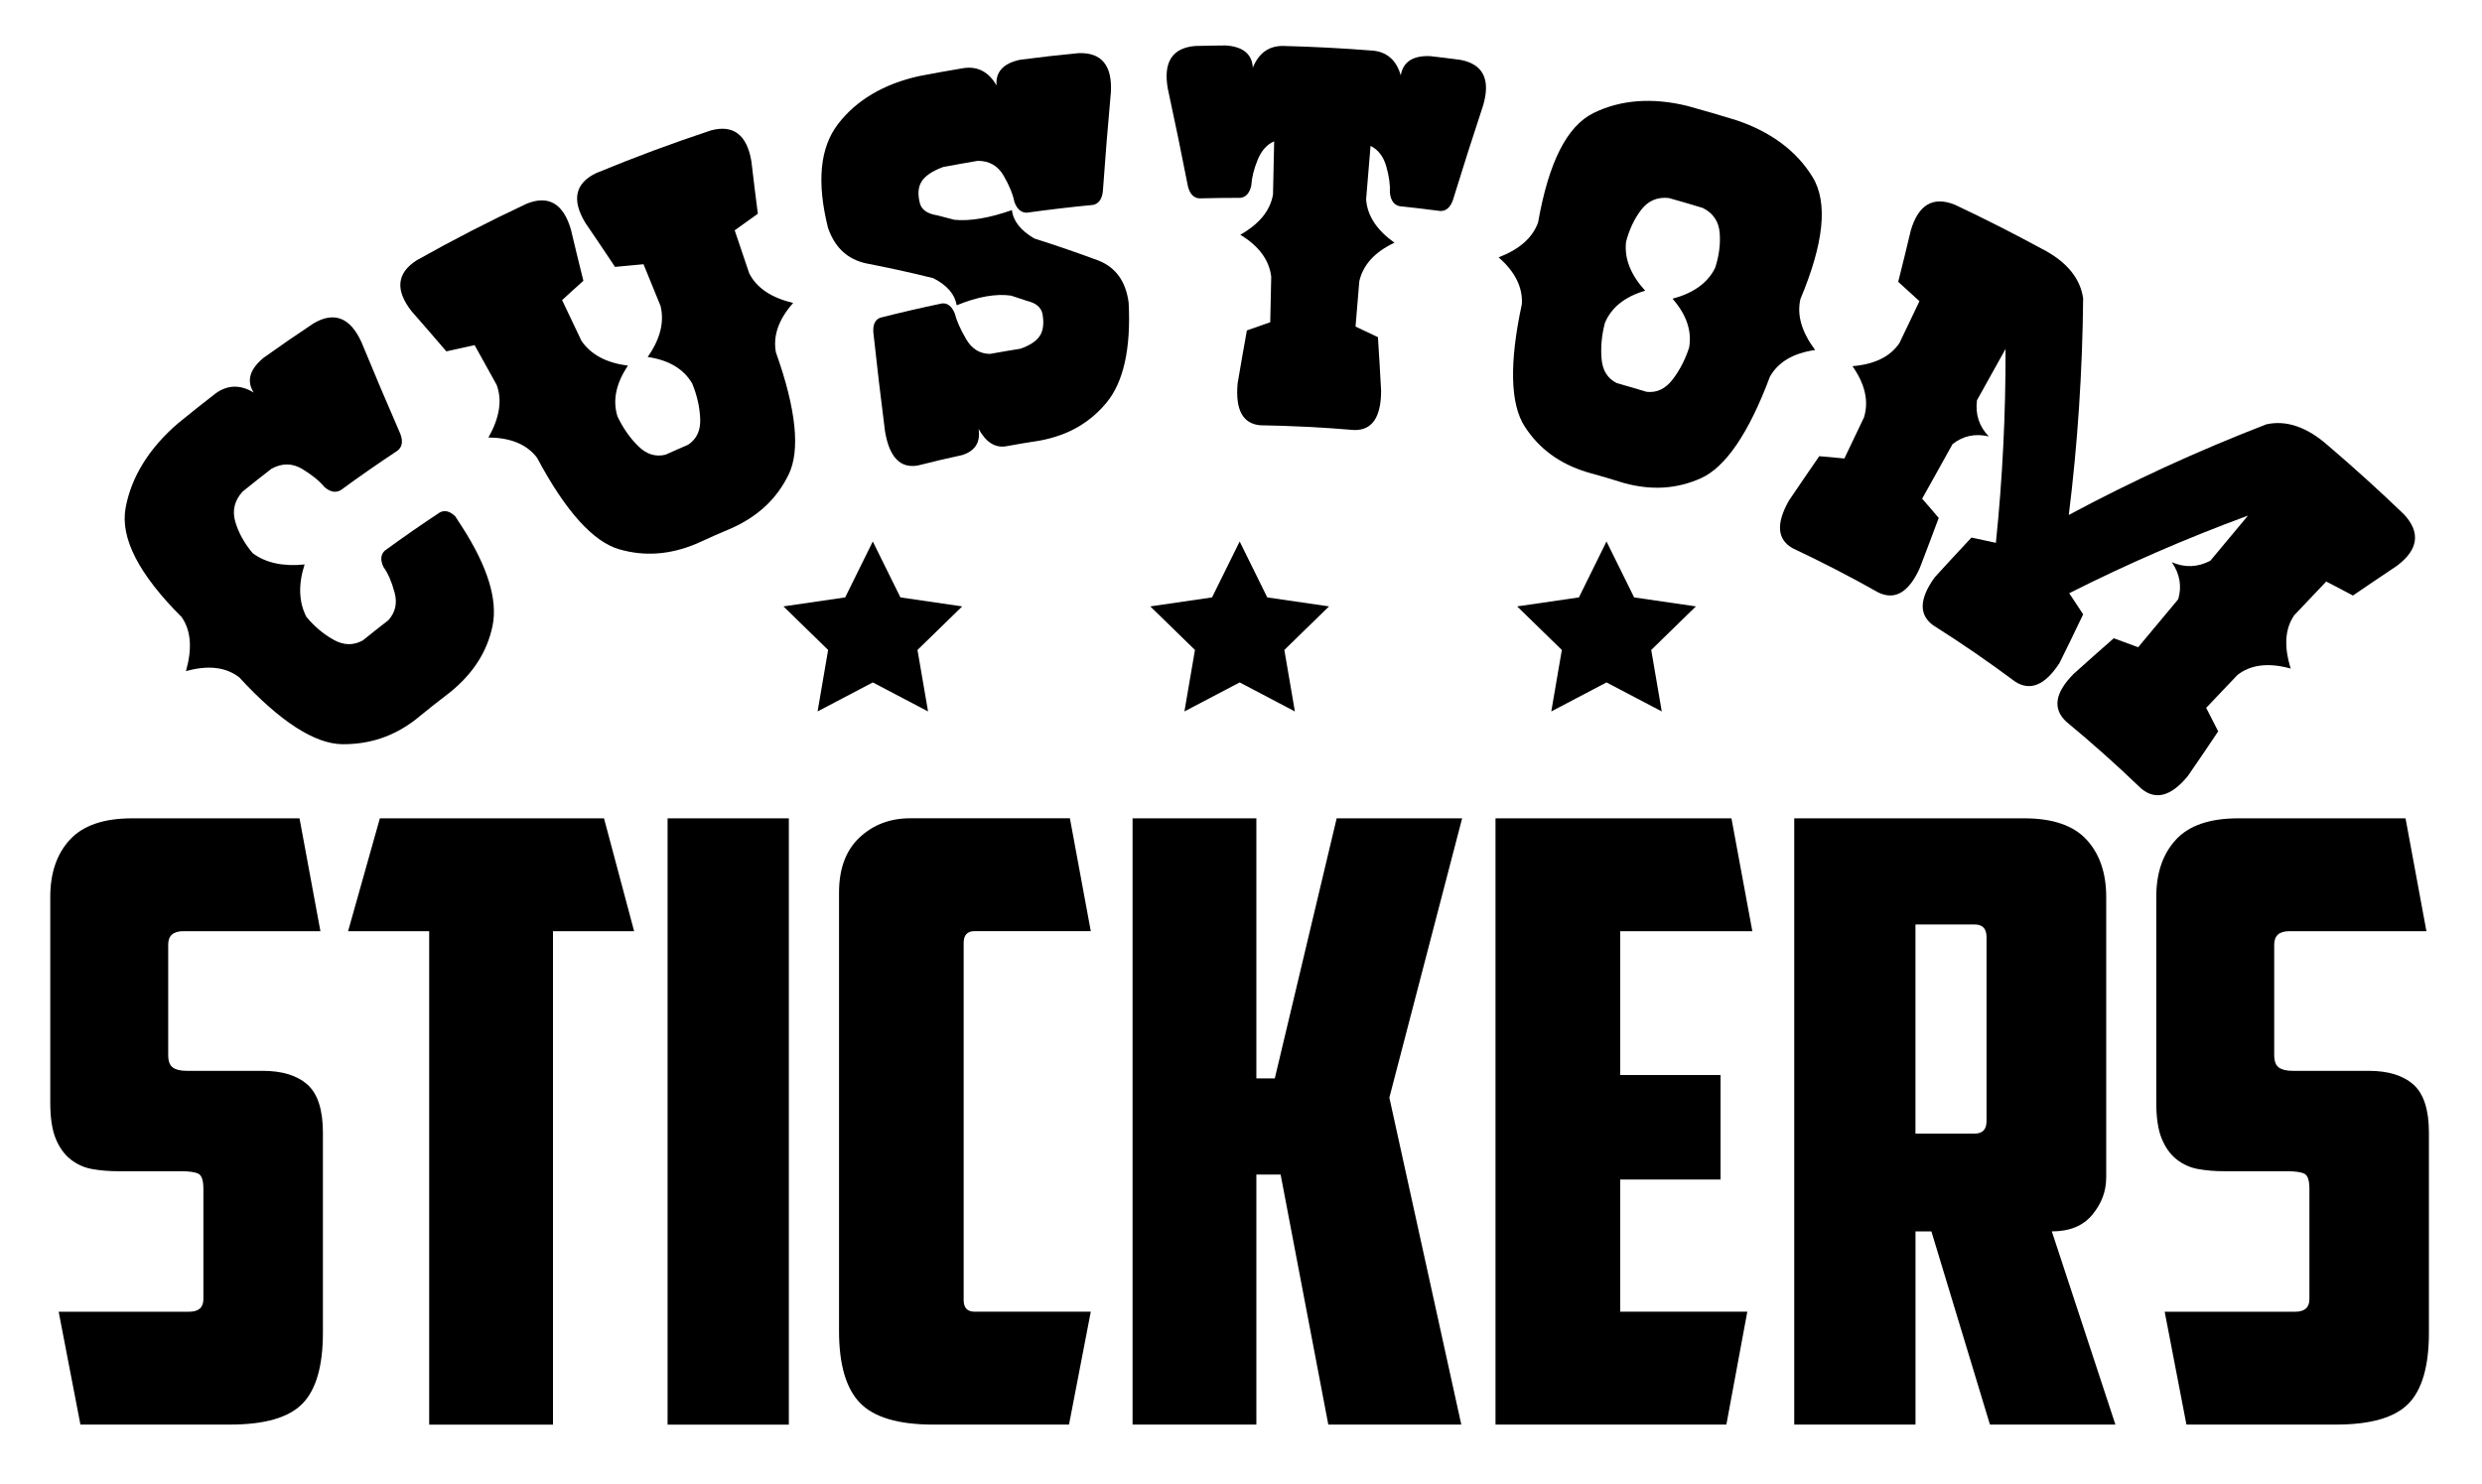
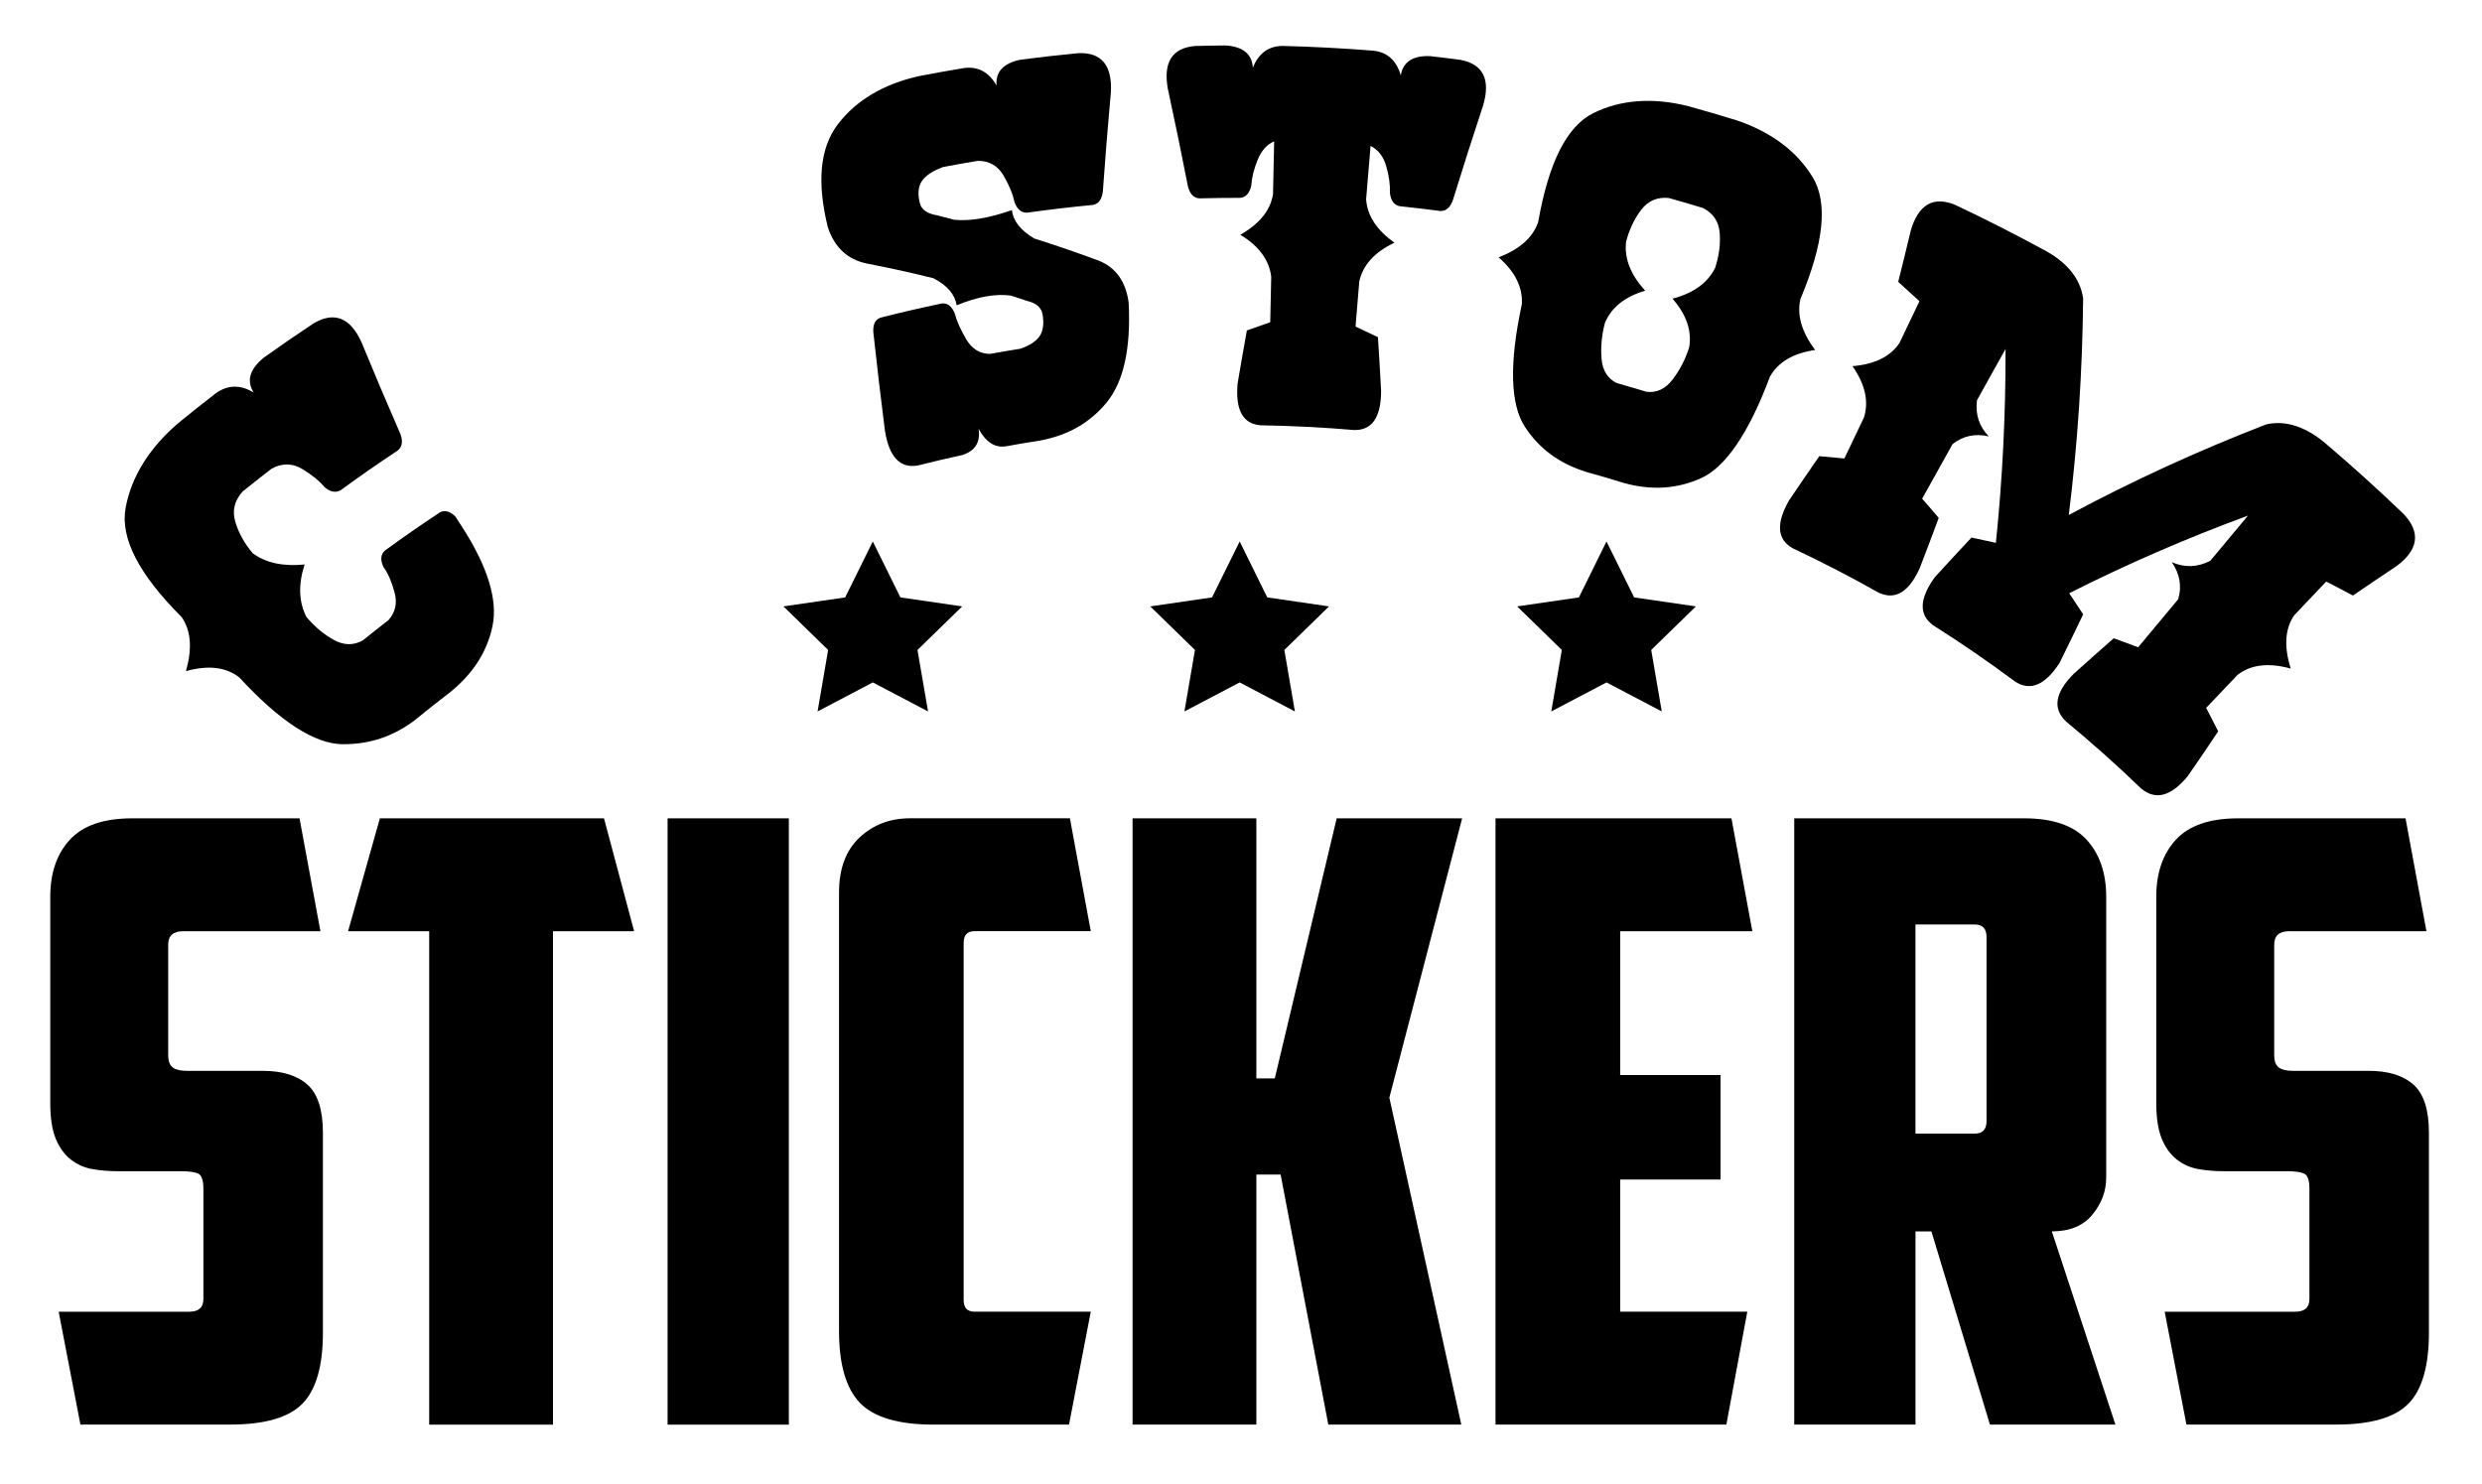
<svg xmlns="http://www.w3.org/2000/svg" id="Lager_1" x="0px" y="0px" viewBox="0 0 626.13 374.55" style="enable-background:new 0 0 626.13 374.55;" xml:space="preserve">
  <g>
    <g>
      <g>
        <path d="M104.75,181.62c-5.44,4.17-11.47,6.2-18.37,6.15c-6.87-0.07-15.61-5.55-26.03-16.87c-3.3-2.56-7.78-3.16-13.44-1.56    c1.6-5.65,1.31-10.19-1.08-13.64c-10.76-10.75-15.59-19.95-14.12-27.68c1.45-7.7,5.89-14.94,13.24-21.25    c3.11-2.54,6.24-5.03,9.4-7.47c3.03-2.23,6.27-2.31,9.65-0.26c-1.85-2.88-1.05-5.83,2.47-8.75c4.18-2.99,8.39-5.89,12.65-8.71    c5.23-3.07,9.25-1.42,12.05,4.71c3.2,7.78,6.48,15.52,9.84,23.22c0.68,1.84,0.46,3.22-0.69,4.17c-4.84,3.2-9.62,6.53-14.34,9.98    c-1.3,0.75-2.68,0.49-4.16-0.8c-1.27-1.54-3.13-3.06-5.6-4.54c-2.47-1.48-5.05-1.51-7.72-0.06c-2.46,1.9-4.9,3.83-7.32,5.79    c-2.04,2.27-2.64,4.82-1.82,7.61c0.82,2.79,2.3,5.43,4.4,7.93c3.36,2.48,7.73,3.37,13.08,2.83c-1.65,5.13-1.45,9.55,0.47,13.25    c2.1,2.5,4.42,4.42,6.93,5.8c2.51,1.38,4.93,1.41,7.28,0.12c2.13-1.73,4.28-3.42,6.44-5.09c1.79-1.99,2.32-4.32,1.57-7.05    c-0.74-2.73-1.67-4.86-2.8-6.4c-0.82-1.77-0.7-3.15,0.35-4.12c4.57-3.34,9.2-6.55,13.89-9.65c1.26-0.64,2.56-0.3,3.89,1.02    c0.54,0.84,1.08,1.67,1.63,2.51c6.62,10.24,9.1,18.62,7.76,25.12c-1.36,6.52-4.86,11.96-10.63,16.67    C110.65,176.86,107.68,179.22,104.75,181.62z" />
-         <path d="M158.41,92.26c-3.06,4.53-3.89,8.82-2.64,12.81c1.4,2.95,3.16,5.44,5.24,7.5c2.08,2.06,4.37,2.77,6.89,2.15    c1.89-0.86,3.79-1.69,5.7-2.51c2.15-1.44,3.16-3.61,3.04-6.53c-0.12-2.92-0.78-5.9-2.02-8.92c-2.1-3.61-5.82-5.9-11.22-6.69    c3.12-4.47,4.25-8.74,3.23-12.89c-1.43-3.5-2.86-7.01-4.29-10.51c-2.39,0.2-4.79,0.43-7.19,0.67c-2.47-3.71-4.95-7.41-7.47-11.09    c-3.5-5.76-2.64-10,2.7-12.57c9.54-3.95,19.2-7.54,28.95-10.77c5.69-1.54,9.09,1.12,10.22,7.76c0.52,4.43,1.06,8.85,1.63,13.26    c-1.96,1.38-3.91,2.77-5.84,4.18c1.22,3.62,2.45,7.24,3.67,10.87c1.92,3.73,5.64,6.16,11.08,7.46    c-3.72,4.18-5.12,8.36-4.35,12.47c5.17,14.49,6.13,24.73,3.24,30.75c-2.92,6.05-7.55,10.44-14.09,13.46    c-3.08,1.3-6.14,2.65-9.18,4.05c-6.66,2.8-13.08,3.29-19.57,1.4c-6.46-1.9-13.42-9.48-20.65-23.06c-2.52-3.33-6.6-5.1-12.28-5.11    c2.79-4.95,3.54-9.35,2.08-13.29c-1.85-3.34-3.71-6.69-5.56-10.03c-2.38,0.5-4.75,1.02-7.13,1.57c-2.9-3.39-5.82-6.76-8.76-10.11    c-4.17-5.3-3.79-9.63,1.27-12.86c9.11-5.13,18.38-9.89,27.77-14.29c5.52-2.22,9.22,0,11.13,6.47c1.03,4.34,2.08,8.67,3.16,12.99    c-1.81,1.61-3.6,3.23-5.37,4.87c1.62,3.42,3.25,6.83,4.87,10.25C149.07,89.51,153,91.55,158.41,92.26z" />
        <path d="M218.57,66.47c-4.73-1.01-7.99-3.98-9.71-9.05c-2.82-11.36-2.07-20.1,2.53-26.1c4.58-5.99,11.48-10.13,20.47-12.12    c3.74-0.72,7.49-1.4,11.25-2.02c3.55-0.51,6.34,0.97,8.29,4.39c-0.29-3.41,1.7-5.62,5.99-6.5c4.88-0.64,9.77-1.19,14.67-1.66    c5.83-0.23,8.54,3.11,8.18,9.84c-0.76,8.37-1.44,16.74-2.03,25.1c-0.24,1.94-1.06,3.05-2.46,3.35    c-5.57,0.53-11.12,1.19-16.67,1.96c-1.43,0.04-2.49-0.85-3.17-2.68c-0.39-1.95-1.29-4.18-2.73-6.66    c-1.43-2.48-3.61-3.74-6.51-3.74c-2.92,0.49-5.84,1.01-8.75,1.56c-2.72,1-4.52,2.22-5.41,3.62c-0.9,1.4-1.04,3.26-0.44,5.58    c0.45,1.62,1.92,2.61,4.41,3c1.44,0.36,2.87,0.74,4.29,1.12c4.03,0.38,8.82-0.47,14.51-2.45c0.31,2.78,2.22,5.14,5.63,7.16    c5.49,1.74,10.89,3.6,16.2,5.57c4.4,1.74,6.91,5.32,7.61,10.61c0.61,11.7-1.33,20.06-5.55,25.2c-4.25,5.15-9.74,8.27-16.72,9.59    c-2.91,0.45-5.82,0.94-8.72,1.47c-2.74,0.42-5.01-1.04-6.86-4.4c0.5,3.4-0.88,5.57-4.12,6.6c-3.73,0.81-7.46,1.69-11.17,2.63    c-4.44,0.81-7.24-2.03-8.33-8.68c-1.06-8.3-2.04-16.61-2.94-24.94c-0.12-1.95,0.47-3.17,1.75-3.66    c5.18-1.32,10.38-2.52,15.61-3.61c1.36-0.12,2.42,0.72,3.18,2.52c0.49,1.93,1.47,4.11,2.91,6.55c1.44,2.44,3.43,3.65,5.99,3.67    c2.56-0.46,5.13-0.9,7.7-1.31c2.4-0.86,4.03-1.94,4.88-3.27c0.85-1.33,1.07-3.17,0.65-5.52c-0.33-1.64-1.64-2.75-3.95-3.29    c-1.33-0.45-2.66-0.89-4-1.32c-3.8-0.52-8.41,0.26-13.69,2.45c-0.45-2.75-2.39-5.05-5.9-6.84    C229.89,68.8,224.27,67.57,218.57,66.47z" />
        <path d="M317.93,107.3c-4.39-0.38-6.32-3.86-5.72-10.55c0.75-4.46,1.53-8.92,2.34-13.38c1.95-0.71,3.92-1.4,5.89-2.07    c0.08-3.82,0.17-7.64,0.25-11.47c-0.49-4.15-3.04-7.72-7.8-10.6c4.76-2.7,7.55-6.05,8.25-10.18c0.1-4.46,0.19-8.92,0.29-13.38    c-1.81,0.76-3.2,2.31-4.16,4.65c-0.96,2.34-1.49,4.51-1.61,6.5c-0.43,1.91-1.35,2.94-2.77,3.1c-3.45,0-6.91,0.04-10.36,0.13    c-1.43-0.12-2.37-1.13-2.85-3.02c-1.61-8.23-3.3-16.46-5.08-24.67c-1.18-6.64,1.09-10.28,6.91-10.76    c2.57-0.07,5.14-0.11,7.71-0.13c4.37,0.29,6.64,2.19,6.83,5.61c1.46-3.65,4-5.5,7.58-5.49c7.6,0.19,15.19,0.59,22.77,1.19    c3.56,0.36,5.9,2.47,6.97,6.25c0.55-3.38,3.01-5.04,7.39-4.87c2.56,0.29,5.11,0.6,7.66,0.94c5.74,1.09,7.63,4.95,5.75,11.43    c-2.64,7.98-5.19,15.98-7.66,24c-0.67,1.84-1.72,2.74-3.15,2.71c-3.43-0.45-6.86-0.86-10.3-1.22c-1.4-0.31-2.21-1.43-2.43-3.37    c0.09-1.99-0.21-4.22-0.92-6.69c-0.71-2.47-2.03-4.19-3.96-5.15c-0.37,4.48-0.74,8.97-1.12,13.45c0.27,4.18,2.7,7.8,7.15,10.98    c-5.04,2.36-7.95,5.66-8.87,9.73c-0.32,3.81-0.63,7.62-0.95,11.43c1.9,0.88,3.78,1.77,5.65,2.67c0.3,4.51,0.56,9.02,0.8,13.53    c-0.01,6.73-2.3,9.99-6.79,9.9C333.74,107.83,325.84,107.43,317.93,107.3z" />
        <path d="M400.21,119.09c-6.82-2.12-11.93-5.86-15.57-11.47c-3.61-5.59-3.97-15.87-0.72-30.9c0.24-4.17-1.67-8.14-5.87-11.79    c5.2-1.99,8.56-4.89,9.97-8.83c2.63-14.98,7.19-24.26,13.99-27.59c6.76-3.33,14.79-3.98,23.76-1.76    c4.12,1.14,8.23,2.34,12.32,3.6c8.77,2.96,15.22,7.85,19.16,14.31c3.97,6.49,2.82,16.77-3.06,30.8    c-0.94,4.09,0.35,8.34,3.71,12.85c-5.57,0.78-9.35,3.09-11.4,6.72c-5.38,14.41-11.27,22.85-17.36,25.61    c-6.13,2.75-12.49,3.13-19.39,1.25C406.58,120.89,403.4,119.97,400.21,119.09z M420.99,49.96c-2.89-0.31-5.23,0.7-6.98,2.99    c-1.75,2.3-3.01,5-3.81,8.08c-0.47,4.24,1.19,8.32,4.83,12.32c-5.21,1.52-8.56,4.28-10.17,8.14c-0.82,3.16-1.09,6.2-0.83,9.11    c0.26,2.91,1.53,4.92,3.83,6.06c2.52,0.71,5.03,1.44,7.53,2.2c2.55,0.28,4.71-0.73,6.5-3.04c1.79-2.31,3.21-5.01,4.22-8.12    c0.73-4.11-0.61-8.25-4.18-12.33c5.23-1.41,8.84-3.94,10.74-7.77c0.99-3.03,1.38-5.98,1.15-8.86c-0.23-2.88-1.66-4.98-4.27-6.28    C426.72,51.6,423.86,50.76,420.99,49.96z" />
        <path d="M515.23,62.85c6.13,3.16,9.57,7.39,10.28,12.43c-0.18,18.5-1.39,36.75-3.62,54.65c15.88-8.52,32.51-16.17,49.85-22.87    c5.01-1.11,10.28,0.66,15.6,5.4c6.49,5.54,12.86,11.3,19.09,17.3c4.28,4.58,3.64,8.95-1.76,13c-3.72,2.48-7.42,4.98-11.1,7.5    c-2.24-1.21-4.49-2.38-6.74-3.53c-2.69,2.83-5.38,5.66-8.06,8.49c-2.38,3.46-2.62,7.94-0.89,13.47    c-5.66-1.58-10.14-0.97-13.43,1.6c-2.63,2.77-5.27,5.54-7.9,8.31c1.03,1.97,2.04,3.95,3.03,5.93c-2.52,3.77-5.07,7.53-7.65,11.26    c-4.27,5.2-8.2,6.19-11.82,3.13c-6.12-5.9-12.42-11.51-18.87-16.84c-3.46-3.26-2.88-7.24,1.85-12.03    c3.36-3.03,6.74-6.03,10.15-9.01c2.05,0.73,4.1,1.49,6.15,2.27c3.37-4.04,6.73-8.07,10.1-12.11c0.96-3.24,0.43-6.38-1.61-9.35    c3.28,1.42,6.51,1.31,9.72-0.37c3.16-3.79,6.32-7.58,9.49-11.38c-15.61,5.74-30.66,12.29-45.09,19.58    c1.19,1.76,2.36,3.54,3.52,5.32c-1.96,4.11-3.95,8.21-5.97,12.28c-3.66,5.64-7.39,7.15-11.19,4.7    c-6.76-5.04-13.67-9.78-20.71-14.23c-3.6-2.65-3.5-6.65,0.43-12.1c3.06-3.36,6.15-6.7,9.26-10.02c2.05,0.42,4.1,0.87,6.16,1.33    c1.66-16.06,2.48-32.39,2.44-48.92c-2.4,4.32-4.8,8.63-7.21,12.95c-0.45,3.58,0.55,6.6,2.98,9.12c-3.44-0.8-6.49-0.14-9.14,1.94    c-2.56,4.59-5.11,9.19-7.67,13.78c1.41,1.61,2.81,3.22,4.18,4.85c-1.57,4.24-3.18,8.48-4.8,12.69    c-2.78,6.14-6.26,8.12-10.42,6.13c-7.09-4-14.29-7.72-21.6-11.16c-3.92-2.19-4.29-6.16-0.98-12.02    c2.53-3.75,5.09-7.49,7.67-11.22c2.1,0.17,4.21,0.37,6.33,0.58c1.65-3.45,3.3-6.9,4.94-10.35c1.25-3.99,0.34-8.32-2.9-12.94    c5.53-0.47,9.5-2.35,11.85-5.83c1.68-3.52,3.36-7.04,5.05-10.57c-1.77-1.64-3.56-3.27-5.36-4.88c1.09-4.32,2.15-8.65,3.18-12.99    c1.91-6.47,5.62-8.69,11.14-6.45C500.62,55.18,507.97,58.9,515.23,62.85z" />
      </g>
    </g>
    <g>
      <path d="M20.29,359.44l-5.49-28.48h32.92c2.39,0,3.59-1.06,3.59-3.17v-27.85c0-2.11-0.42-3.38-1.27-3.8   c-0.84-0.42-2.32-0.63-4.43-0.63H29.78c-2.25,0-4.4-0.17-6.44-0.53c-2.04-0.35-3.87-1.16-5.49-2.43c-1.62-1.27-2.88-3.02-3.8-5.27   c-0.92-2.25-1.37-5.27-1.37-9.07V226.3c0-6.05,1.65-10.87,4.96-14.45c3.3-3.59,8.55-5.38,15.72-5.38h42.2l5.27,28.48h-34.6   c-2.53,0-3.8,1.13-3.8,3.38v27.85c0,1.55,0.39,2.6,1.16,3.16c0.77,0.56,1.93,0.84,3.48,0.84h19.2c4.92,0,8.68,1.16,11.29,3.48   c2.6,2.32,3.9,6.37,3.9,12.13v50.43c0,8.44-1.72,14.42-5.17,17.94c-3.45,3.52-9.53,5.27-18.25,5.27H20.29z" />
      <path d="M152.37,206.47l7.6,28.48H139.5v124.49h-31.23V234.95H87.81l8.02-28.48H152.37z" />
      <path d="M168.41,206.47H199v152.97h-30.59V206.47z" />
      <path d="M235.5,359.44c-8.86,0-15.05-1.83-18.57-5.49c-3.52-3.66-5.27-9.71-5.27-18.15V225.24c0-6.05,1.72-10.69,5.17-13.93   c3.45-3.23,7.7-4.85,12.77-4.85h40.3l5.27,28.48h-29.33c-1.83,0-2.74,0.99-2.74,2.95V328c0,1.97,0.91,2.95,2.74,2.95h29.33   l-5.49,28.48H235.5z" />
      <path d="M321.59,272.09l15.61-65.62h31.65l-18.36,70.47l18.15,82.5h-33.55l-12.03-63.09h-6.12v63.09h-31.23V206.47h31.23v65.62   H321.59z" />
      <path d="M377.29,206.47h59.5l5.27,28.48h-33.34v36.29h25.32v26.37h-25.32v33.34h32.07l-5.28,28.48h-58.24V206.47z" />
      <path d="M531.32,297.19c0,3.38-1.16,6.47-3.48,9.28c-2.32,2.82-5.73,4.22-10.23,4.22l16.04,48.74h-31.65l-14.77-48.74h-4.01v48.74   h-30.59V206.47h58.02c7.17,0,12.41,1.79,15.72,5.38c3.3,3.59,4.96,8.41,4.96,14.45V297.19z M483.21,233.26v52.75h14.98   c1.97,0,2.95-1.05,2.95-3.16v-46.42c0-2.11-0.99-3.17-2.95-3.17H483.21z" />
      <path d="M551.57,359.44l-5.49-28.48H579c2.39,0,3.59-1.06,3.59-3.17v-27.85c0-2.11-0.42-3.38-1.27-3.8   c-0.84-0.42-2.32-0.63-4.43-0.63h-15.83c-2.25,0-4.4-0.17-6.44-0.53c-2.04-0.35-3.87-1.16-5.49-2.43   c-1.62-1.27-2.88-3.02-3.8-5.27c-0.92-2.25-1.37-5.27-1.37-9.07V226.3c0-6.05,1.65-10.87,4.96-14.45   c3.3-3.59,8.55-5.38,15.72-5.38h42.2l5.27,28.48h-34.6c-2.53,0-3.8,1.13-3.8,3.38v27.85c0,1.55,0.39,2.6,1.16,3.16   c0.77,0.56,1.93,0.84,3.48,0.84h19.2c4.92,0,8.68,1.16,11.29,3.48c2.6,2.32,3.9,6.37,3.9,12.13v50.43   c0,8.44-1.72,14.42-5.17,17.94c-3.45,3.52-9.53,5.27-18.25,5.27H551.57z" />
    </g>
    <g>
      <polygon points="312.73,136.62 319.69,150.73 335.27,153 324,163.99 326.66,179.5 312.73,172.18 298.79,179.5 301.45,163.99    290.18,153 305.76,150.73   " />
      <polygon points="405.27,136.62 412.24,150.73 427.82,153 416.55,163.99 419.21,179.5 405.27,172.18 391.34,179.5 394,163.99    382.73,153 398.31,150.73   " />
      <polygon points="220.18,136.62 227.15,150.73 242.73,153 231.45,163.99 234.12,179.5 220.18,172.18 206.25,179.5 208.91,163.99    197.64,153 213.21,150.73   " />
    </g>
  </g>
</svg>